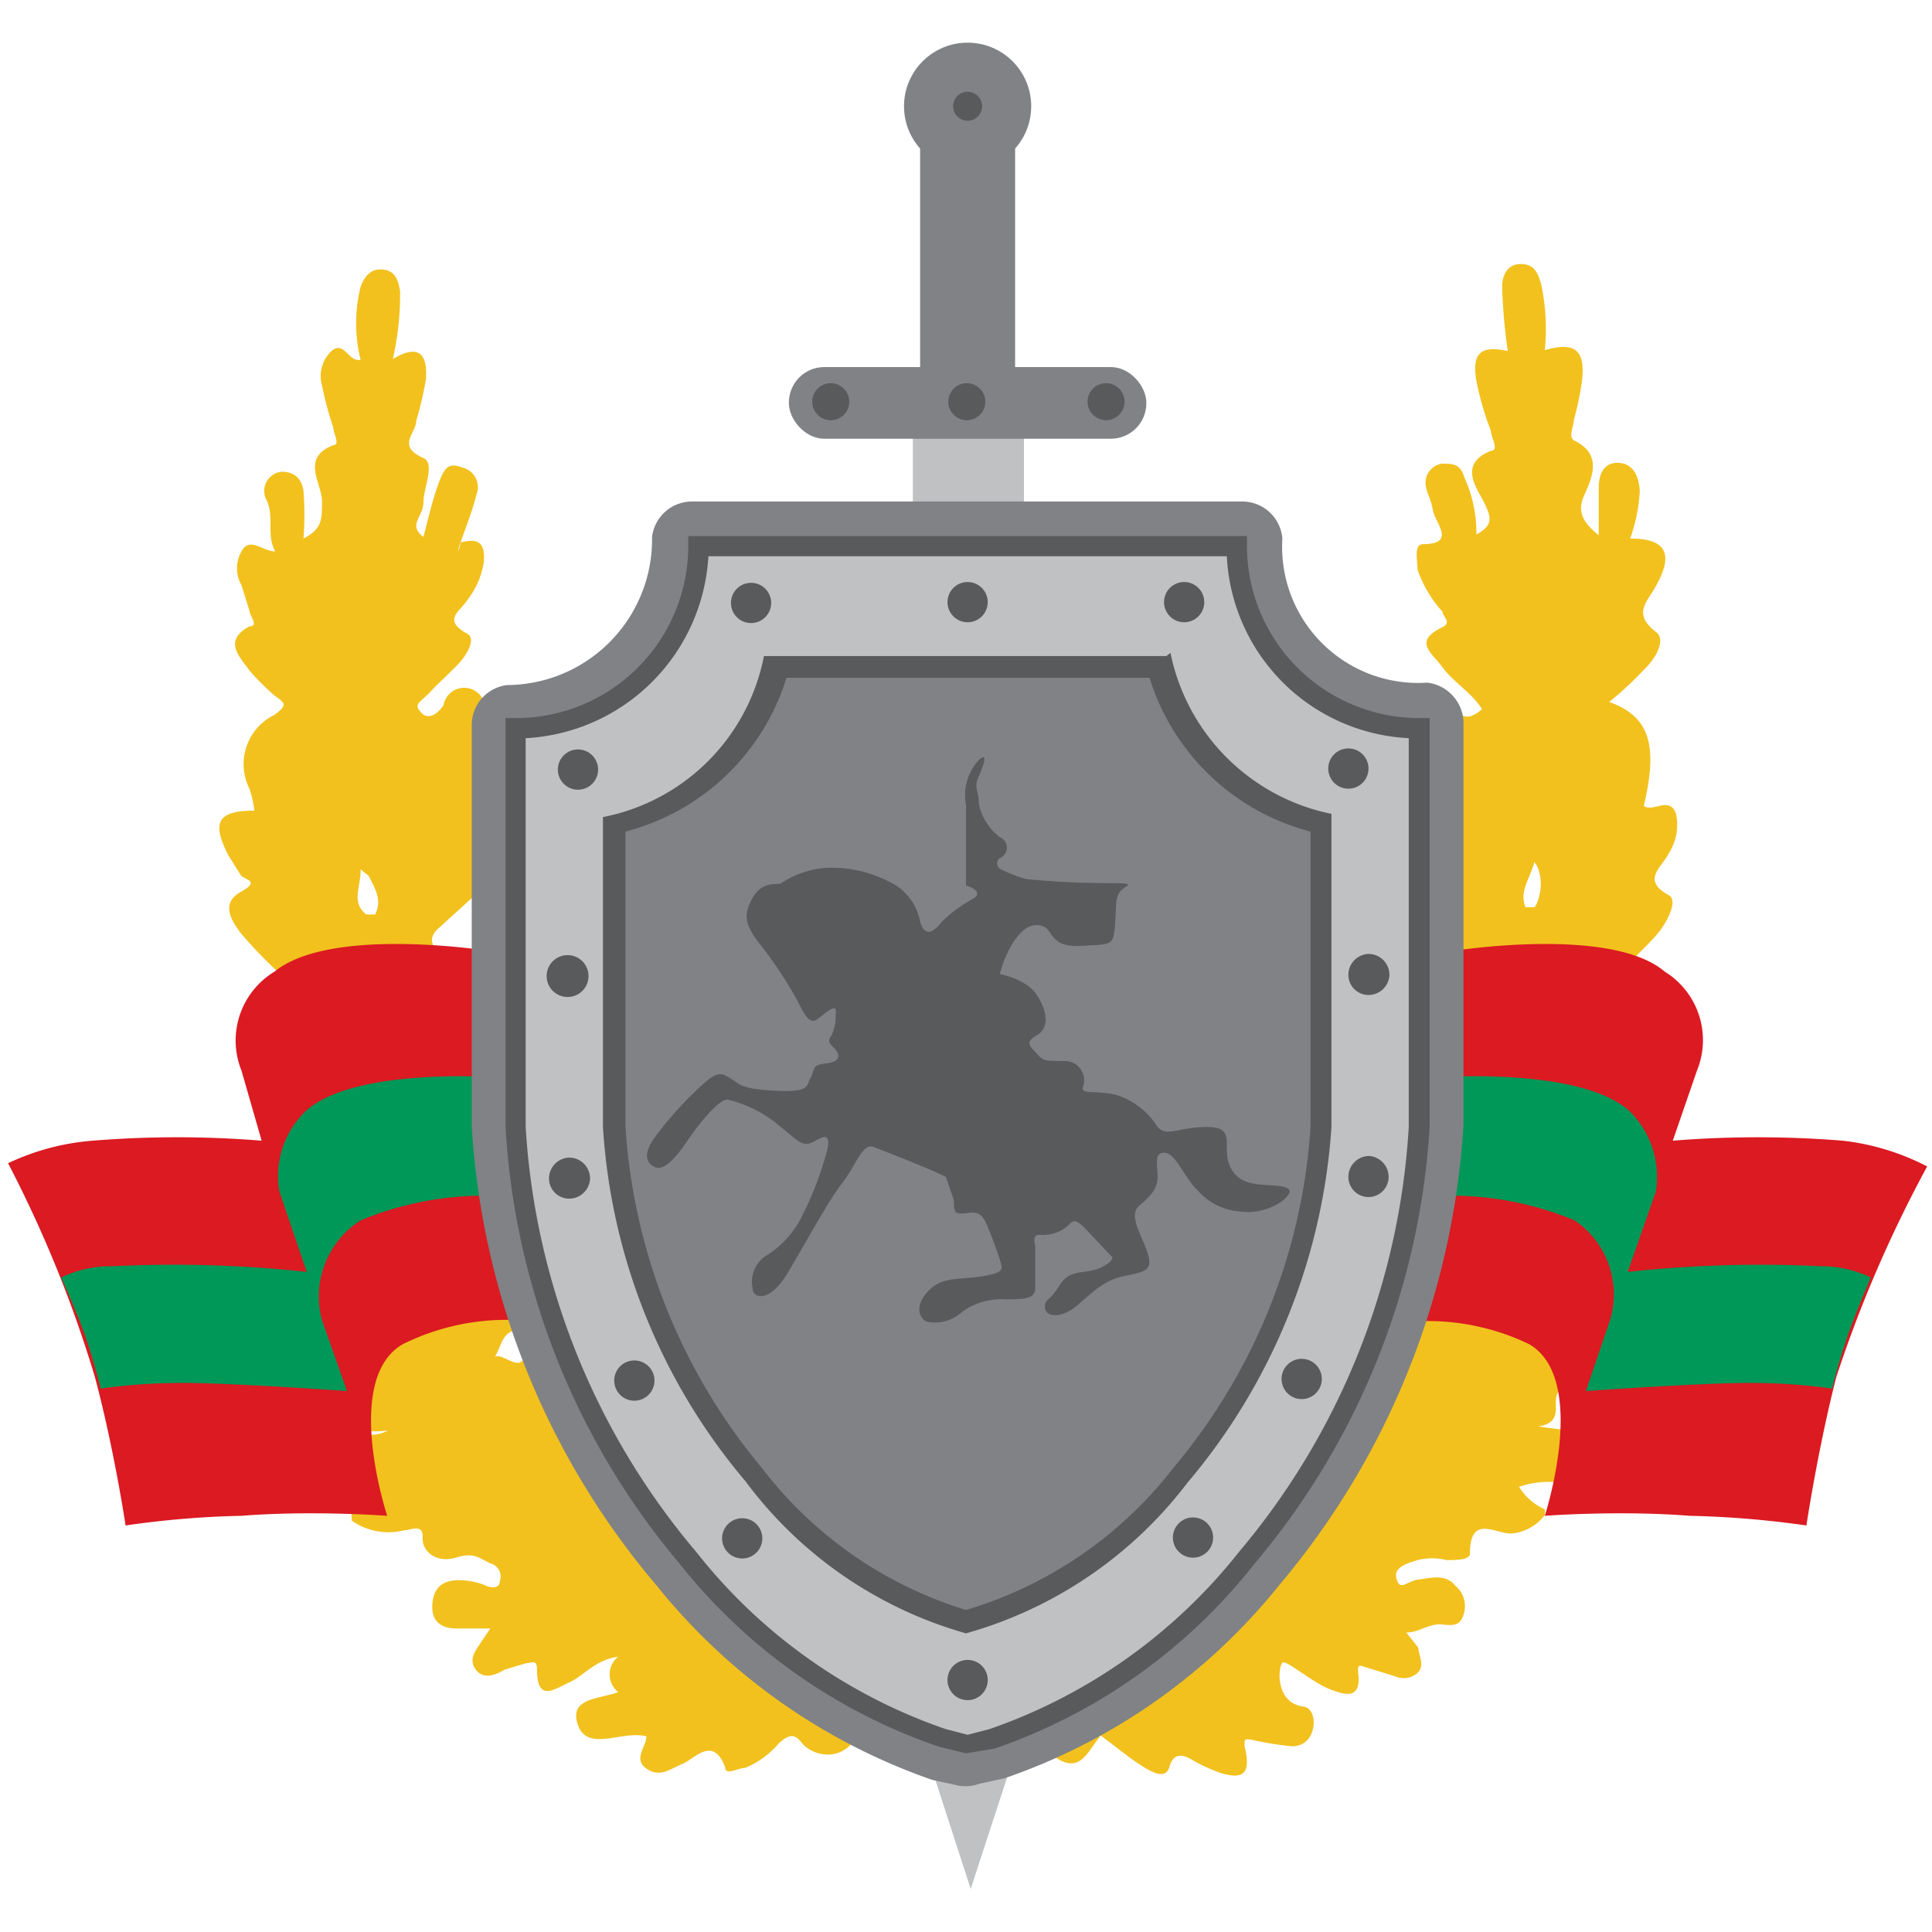
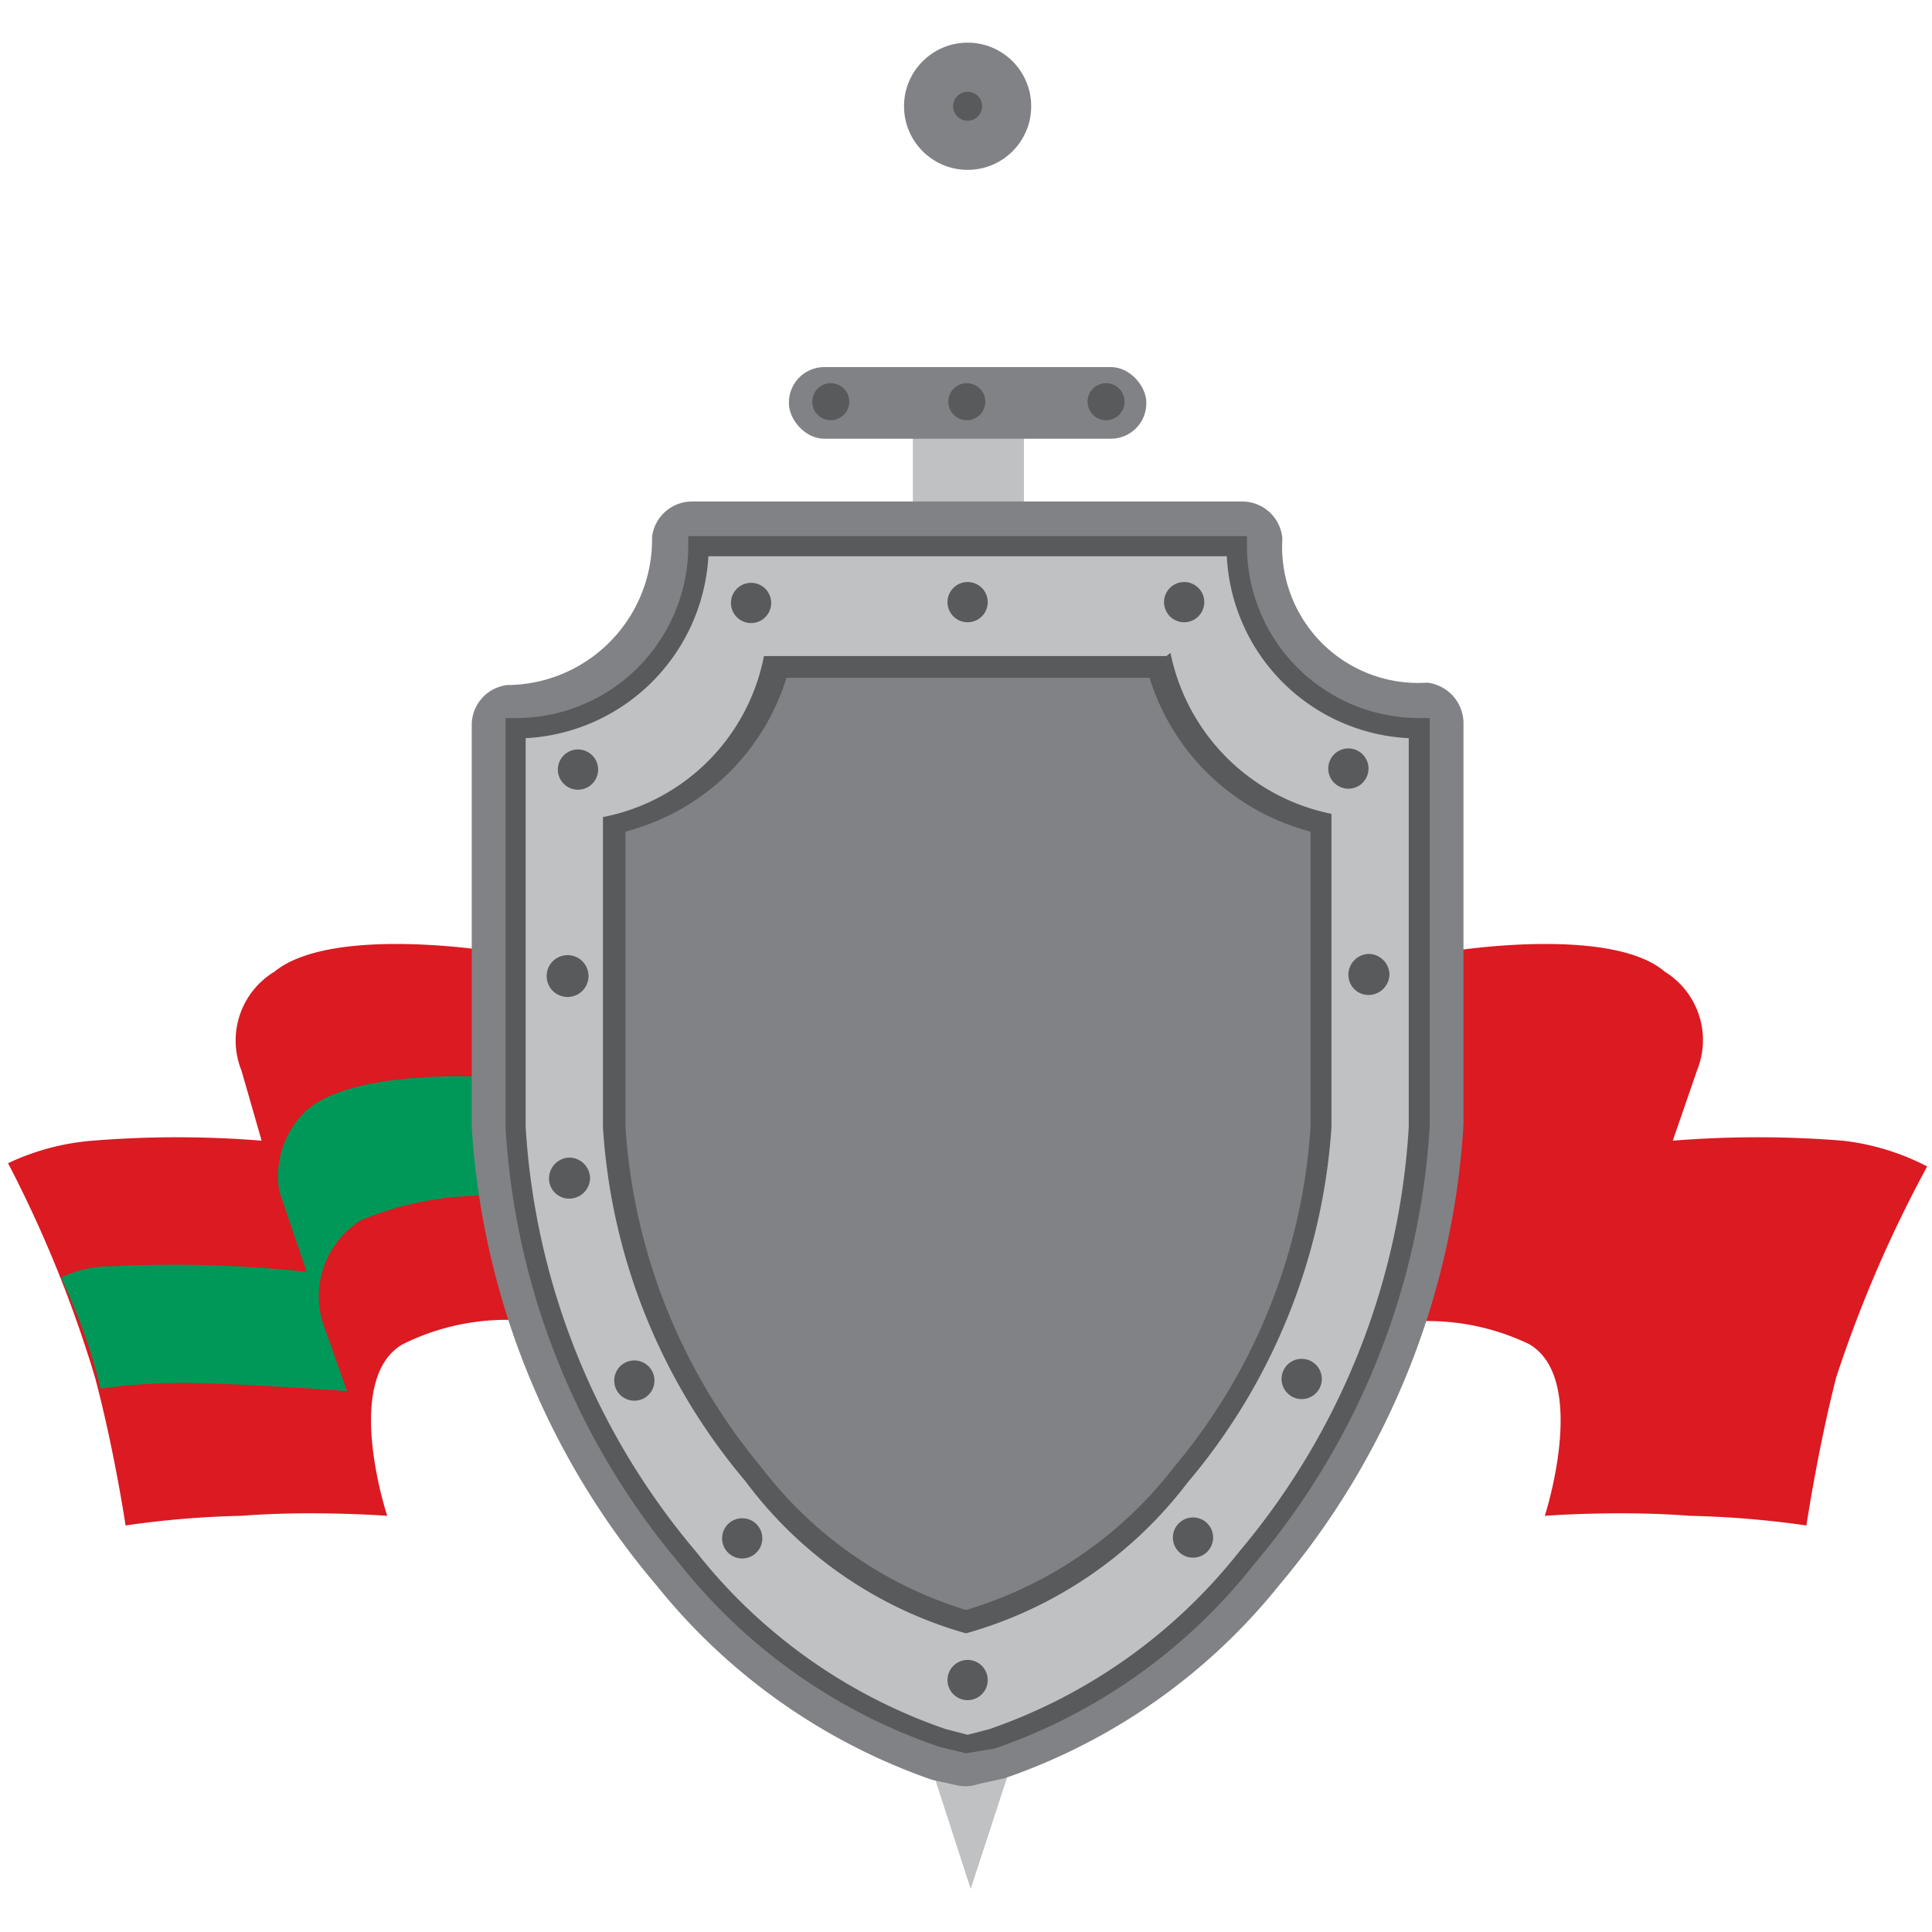
<svg xmlns="http://www.w3.org/2000/svg" viewBox="0 0 24 24">
  <defs>
    <style>.cls-1{fill:#bfc1c3;}.cls-2{fill:#808285;}.cls-3{fill:#595a5c;}.cls-4{fill:#f2c11d;}.cls-5{fill:#db1a22;}.cls-6{fill:#009858;}</style>
  </defs>
  <title>mvdpmr.org</title>
  <g id="Layer_2" data-name="Layer 2">
    <rect class="cls-1" x="11.34" y="5.1" width="1.38" height="2.12" />
-     <rect class="cls-2" x="11.43" y="1.38" width="1.18" height="3.54" />
    <circle class="cls-2" cx="12.02" cy="1.32" r="0.79" />
    <circle class="cls-3" cx="12.02" cy="1.32" r="0.18" />
    <rect class="cls-2" x="9.8" y="4.56" width="4.44" height="0.89" rx="0.44" />
-     <path class="cls-4" d="M6,8.69c-.07.81-.1,1.62-.1,2.43l-.44.4c-.13.11-.12.21,0,.33a7.32,7.32,0,0,0-2,.23,5.44,5.44,0,0,1-.47-.49c-.12-.16-.25-.37,0-.51s.06-.14,0-.21l-.15-.24c-.22-.42-.13-.56.32-.56l0,0v0h0A1.4,1.4,0,0,0,3.1,9.8a.68.68,0,0,1,.31-.92c.16-.12.14-.14,0-.24a3,3,0,0,1-.31-.31c-.13-.18-.33-.37,0-.55.12,0,0-.13,0-.19L3,7.27a.42.42,0,0,1,0-.42c.1-.19.26,0,.42,0-.12-.21,0-.44-.12-.66a.24.24,0,0,1,.2-.33c.17,0,.25.1.27.24a3.81,3.81,0,0,1,0,.59C4,6.57,4,6.46,4,6.23s-.27-.54.14-.7c.09,0,0-.15,0-.22A4.36,4.36,0,0,1,4,4.79a.43.43,0,0,1,.13-.44c.15-.11.2.15.35.12a1.88,1.88,0,0,1,0-.91c.06-.15.14-.23.29-.21s.18.15.2.27a3.65,3.65,0,0,1-.09.84c.37-.22.43,0,.41.26a4.7,4.7,0,0,1-.12.51c0,.15-.25.31.09.46.15.07,0,.37,0,.55s-.2.28,0,.43c.06-.23.11-.45.19-.67s.14-.25.3-.19a.25.25,0,0,1,.17.33c-.05.2-.13.4-.2.6s0,.06,0,0c.22-.06.31,0,.29.24a1,1,0,0,1-.21.48c-.08.13-.31.24,0,.41.12.06,0,.26-.09.36s-.25.24-.37.37-.21.14-.11.25.22,0,.28-.09A.26.26,0,0,1,6,8.69ZM4.48,10.8c0,.23-.12.41.07.56,0,0,.1,0,.11,0,.09-.18,0-.32-.08-.48Zm13.58,1c0-1-.07-2-.1-3A.77.77,0,0,1,18,8.66c.09.17.17.36.41.15-.12-.2-.35-.33-.49-.52s-.37-.32,0-.5c.12-.06,0-.13,0-.19a1.53,1.53,0,0,1-.31-.52c0-.11-.05-.31.06-.32.43,0,.16-.26.13-.42s-.06-.18-.08-.27a.24.24,0,0,1,.19-.31c.14,0,.23,0,.28.17a1.64,1.64,0,0,1,.15.71c.22-.12.18-.22.1-.39s-.34-.48.08-.65c.11,0,0-.17,0-.25a3.62,3.62,0,0,1-.18-.62c-.06-.35.06-.44.39-.37a7,7,0,0,1-.07-.8c0-.13.06-.28.23-.28s.21.11.25.23a2.64,2.64,0,0,1,.05.84c.38-.11.51,0,.46.4a3.94,3.94,0,0,1-.1.47c0,.08-.07.2,0,.25.36.17.23.46.13.68s0,.35.18.5c0-.22,0-.41,0-.59s.07-.32.25-.31.25.17.26.35a2.07,2.07,0,0,1-.12.59c.46,0,.54.2.32.59-.1.19-.3.34,0,.57.13.09,0,.33-.14.46a4.27,4.27,0,0,1-.44.41c.5.18.61.53.43,1.29.11.09.32-.13.4.1a.65.65,0,0,1-.09.49c-.08.17-.35.33,0,.52.11.06,0,.28-.08.4s-.25.28-.38.41A7.52,7.52,0,0,0,18.06,11.84Zm1-1.09c-.06.22-.19.36-.11.56,0,0,.09,0,.11,0S19.21,11,19.09,10.75Zm-12.53,6c0,.42-.25.1-.38.14.08-.13.09-.32.29-.33a1.38,1.38,0,0,1,0-.2,3.14,3.14,0,0,0-1.65.33,1,1,0,0,0-.63.57h0c0,.41.19.61.66.55-.3.16-.52-.1-.76,0,0,.41.31.72.31,1.12a.79.79,0,0,0,.65.12c.08,0,.24-.09.23.09s.18.32.41.25.28,0,.43.07a.17.17,0,0,1,.12.22c0,.11-.14.08-.19.05a.91.91,0,0,0-.32-.06c-.23,0-.32.12-.33.31s.1.29.3.29h.42l-.12.18c-.07.1-.15.21-.06.33s.23.08.36,0l.27-.08c.06,0,.13-.05.13.07,0,.43.22.25.4.17s.32-.28.61-.32a.28.28,0,0,0,0,.44c-.24.09-.62.07-.5.41s.55.06.85.14c0,.13-.17.28,0,.4s.3,0,.45-.06.38-.36.53.05c0,.1.17,0,.25,0a1.1,1.1,0,0,0,.42-.31c.11-.09.18-.13.28,0s.41.25.63,0A9.15,9.15,0,0,1,8,19.38,15,15,0,0,1,6.56,16.76Zm7.1,4.82c.2.14.37.29.56.41s.3.14.34,0,.13-.16.26-.09a2,2,0,0,0,.36.17c.31.1.39,0,.31-.33,0-.09,0-.09.08-.08a4,4,0,0,0,.48.08.25.25,0,0,0,.28-.18c.05-.14,0-.3-.11-.31-.37-.05-.31-.54-.25-.55s.37.25.57.33.41.14.36-.21c0-.07,0-.09.06-.07l.42.13a.25.25,0,0,0,.27-.06c.08-.1,0-.2,0-.3l-.15-.19c.16,0,.29-.12.45-.1s.22,0,.26-.12a.33.33,0,0,0-.1-.36c-.12-.15-.29-.1-.45-.08s-.23.15-.28,0,.13-.2.26-.24a.73.73,0,0,1,.36,0c.11,0,.29,0,.29-.08,0-.49.31-.25.51-.25a.58.58,0,0,0,.42-.23s0-.07,0-.07a.73.73,0,0,1-.32-.28,1.12,1.12,0,0,1,.43-.06l.18-.64-.37-.05c.38-.06.1-.37.3-.47a1.2,1.2,0,0,0-.81-.84,5.12,5.12,0,0,0-1.1-.16c-.05.16-.13.43-.18.54a9.64,9.64,0,0,1-4.26,5C13.41,22.08,13.51,21.75,13.66,21.58Z" />
    <path class="cls-5" d="M22.89,14.17a13.15,13.15,0,0,0-2.11,0l.3-.87a1,1,0,0,0-.4-1.23C20,11.49,18,11.82,18,11.82l-.32,2.5-.28,2.11A2.9,2.9,0,0,1,19,16.7c.74.44.19,2.13.19,2.13s.92-.07,1.8,0a11.91,11.91,0,0,1,1.45.12s.14-.94.37-1.84a15.77,15.77,0,0,1,1.13-2.62A3,3,0,0,0,22.89,14.17Z" />
-     <path class="cls-6" d="M22.63,15.73a15.35,15.35,0,0,0-2.41.07l.35-1a1.15,1.15,0,0,0-.33-1c-.64-.57-2.51-.41-2.51-.41l-.17,1.49a4,4,0,0,1,2,.28A1.11,1.11,0,0,1,20,16.4l-.3.88s1.54-.11,2.12-.1a7.06,7.06,0,0,1,.94.07s.06-.26.17-.59.31-.79.31-.79A1.4,1.4,0,0,0,22.63,15.73Z" />
    <path class="cls-5" d="M1.15,14.17a13,13,0,0,1,2.1,0L3,13.3a1,1,0,0,1,.41-1.23c.71-.58,2.72-.25,2.72-.25l.33,2.5.28,2.11A2.9,2.9,0,0,0,5,16.7c-.75.44-.19,2.13-.19,2.13s-.93-.07-1.81,0a11.57,11.57,0,0,0-1.44.12s-.14-.94-.38-1.84A15.18,15.18,0,0,0,.1,14.45,3,3,0,0,1,1.15,14.17Z" />
    <path class="cls-6" d="M1.4,15.73a15.28,15.28,0,0,1,2.41.07l-.34-1a1.12,1.12,0,0,1,.33-1c.63-.57,2.51-.41,2.51-.41l.17,1.49a4,4,0,0,0-2,.28A1.12,1.12,0,0,0,4,16.4l.31.88s-1.54-.11-2.12-.1a7.06,7.06,0,0,0-.94.07s-.06-.26-.17-.59-.32-.79-.32-.79A1.4,1.4,0,0,1,1.4,15.73Z" />
    <polygon class="cls-1" points="12.54 21.99 11.98 22 11.98 22.02 11.58 21.99 12.06 23.47 12.06 23.46 12.54 21.99" />
    <path class="cls-2" d="M11.9,22.18l-.32-.07h0a7.57,7.57,0,0,1-3.42-2.41A9.71,9.71,0,0,1,5.86,14V9a.5.5,0,0,1,.44-.49A1.81,1.81,0,0,0,8.1,6.67a.5.5,0,0,1,.49-.44h6.85a.5.5,0,0,1,.49.46,1.69,1.69,0,0,0,1.8,1.79.51.51,0,0,1,.45.49v5a9.76,9.76,0,0,1-2.28,5.71,7.5,7.5,0,0,1-3.42,2.41h0l-.32.07A.49.49,0,0,1,11.9,22.18Z" />
    <path class="cls-3" d="M12,21.78l-.33-.08a7,7,0,0,1-3.24-2.29A9.23,9.23,0,0,1,6.28,14V8.92H6.4A2.14,2.14,0,0,0,8.55,6.78V6.66h6.94v.12a2.14,2.14,0,0,0,2.14,2.14h.13V14a9.28,9.28,0,0,1-2.18,5.43,7,7,0,0,1-3.22,2.29Z" />
    <path class="cls-1" d="M6.53,9.17V14a9,9,0,0,0,2.12,5.28,6.72,6.72,0,0,0,3.1,2.2l.27.07.27-.07a6.77,6.77,0,0,0,3.1-2.2A9,9,0,0,0,17.5,14V9.17a2.38,2.38,0,0,1-2.26-2.26H8.8A2.4,2.4,0,0,1,6.53,9.17Z" />
    <path class="cls-3" d="M14.49,8.15h-5a2.53,2.53,0,0,1-2,2V14a7.53,7.53,0,0,0,1.77,4.4A5.16,5.16,0,0,0,12,20.29h0a5.23,5.23,0,0,0,2.75-1.87A7.62,7.62,0,0,0,16.54,14V10.11a2.56,2.56,0,0,1-2-2Z" />
    <path class="cls-2" d="M14.28,8.42a2.84,2.84,0,0,0,2,1.91V14a7.31,7.31,0,0,1-1.7,4.23A5.1,5.1,0,0,1,12,20a5.06,5.06,0,0,1-2.54-1.77A7.34,7.34,0,0,1,7.77,14V10.33a2.84,2.84,0,0,0,2-1.91h4.53" />
-     <path class="cls-3" d="M12.42,10.79a.08.08,0,0,1,0-.13.14.14,0,0,0,0-.26.7.7,0,0,1-.26-.41c0-.19-.07-.19,0-.35s.11-.3,0-.2A.65.65,0,0,0,12,10V11s.25.07.08.17a1.7,1.7,0,0,0-.38.28c-.1.13-.21.2-.27,0a.68.68,0,0,0-.37-.49,1.58,1.58,0,0,0-.8-.18,1.2,1.2,0,0,0-.57.2c-.11,0-.25,0-.35.19s-.09.3.07.52a5.18,5.18,0,0,1,.49.73c.1.2.16.32.27.23s.24-.2.21-.05a.54.54,0,0,1-.05.26c-.07.09,0,.12.05.18s.07.15-.12.17-.13.08-.19.18,0,.18-.43.16-.45-.08-.56-.15-.16-.1-.35.07a4.61,4.61,0,0,0-.59.65c-.17.23-.1.34,0,.38s.23-.08.4-.33.4-.52.5-.51a1.57,1.57,0,0,1,.66.34c.21.17.27.25.39.19s.23-.14.19.08a4.14,4.14,0,0,1-.35.9,1.21,1.21,0,0,1-.43.44.39.39,0,0,0-.15.4c0,.11.2.19.43-.19s.5-.89.68-1.12.25-.51.4-.45.72.28.89.37l.1.29c0,.14,0,.18.15.16s.2,0,.27.17.16.42.17.48,0,.1-.28.14-.47,0-.64.19-.09.34,0,.37a.5.5,0,0,0,.44-.13.83.83,0,0,1,.52-.15c.24,0,.38,0,.38-.14v-.53s-.05-.14.06-.13a.48.48,0,0,0,.33-.1c.07-.06.08-.12.21,0l.36.38s0,.07-.18.14-.35,0-.48.21-.18.16-.18.27.18.15.37,0,.33-.32.58-.38.4-.05.33-.28-.25-.48-.11-.6.23-.21.23-.36-.05-.31.09-.3.24.31.41.47a.77.77,0,0,0,.53.26.73.73,0,0,0,.53-.14c.09-.08.15-.16-.08-.18s-.47,0-.58-.24S15.37,14,15,14s-.5.13-.62,0a.93.93,0,0,0-.52-.4c-.26-.06-.42,0-.41-.09a.24.24,0,0,0-.22-.33c-.25,0-.27,0-.35-.09s-.16-.14,0-.23.13-.3,0-.5-.46-.26-.46-.26a1.42,1.42,0,0,1,.17-.4c.09-.13.2-.24.35-.2s.09.27.48.25.41,0,.43-.25,0-.35.07-.43.2-.09-.06-.1a10.19,10.19,0,0,1-1.11-.05A1.56,1.56,0,0,1,12.42,10.79Z" />
    <path class="cls-3" d="M7.18,9.81a.25.25,0,1,0-.25-.25A.25.25,0,0,0,7.18,9.81Z" />
    <circle class="cls-3" cx="9.33" cy="7.49" r="0.25" />
    <path class="cls-3" d="M7,12.38a.26.26,0,1,0,0-.51.26.26,0,0,0,0,.51Z" />
    <path class="cls-3" d="M7.07,14.38a.26.26,0,0,0-.25.26.25.25,0,0,0,.25.25.26.26,0,0,0,.26-.25A.26.26,0,0,0,7.07,14.38Z" />
    <path class="cls-3" d="M7.88,16.9a.25.25,0,1,0,.25.25A.25.25,0,0,0,7.88,16.9Z" />
    <circle class="cls-3" cx="9.22" cy="19.11" r="0.25" />
    <circle class="cls-3" cx="12.02" cy="20.87" r="0.25" />
    <path class="cls-3" d="M16.69,9.79A.25.25,0,1,1,17,9.54.25.25,0,0,1,16.69,9.79Z" />
    <circle class="cls-3" cx="14.71" cy="7.48" r="0.25" />
    <circle class="cls-3" cx="12.02" cy="7.48" r="0.25" />
    <path class="cls-3" d="M17,12.36a.25.25,0,0,1-.25-.25.26.26,0,0,1,.25-.26.26.26,0,0,1,.26.26A.26.26,0,0,1,17,12.36Z" />
-     <path class="cls-3" d="M17,14.36a.26.26,0,0,1,.25.26.25.25,0,0,1-.5,0A.26.26,0,0,1,17,14.36Z" />
    <path class="cls-3" d="M16.17,16.88a.25.25,0,0,1,0,.5.25.25,0,1,1,0-.5Z" />
    <circle class="cls-3" cx="14.82" cy="19.1" r="0.25" />
    <circle class="cls-3" cx="12.01" cy="4.99" r="0.23" />
    <circle class="cls-3" cx="10.32" cy="4.99" r="0.23" />
    <circle class="cls-3" cx="13.74" cy="4.99" r="0.23" />
  </g>
</svg>